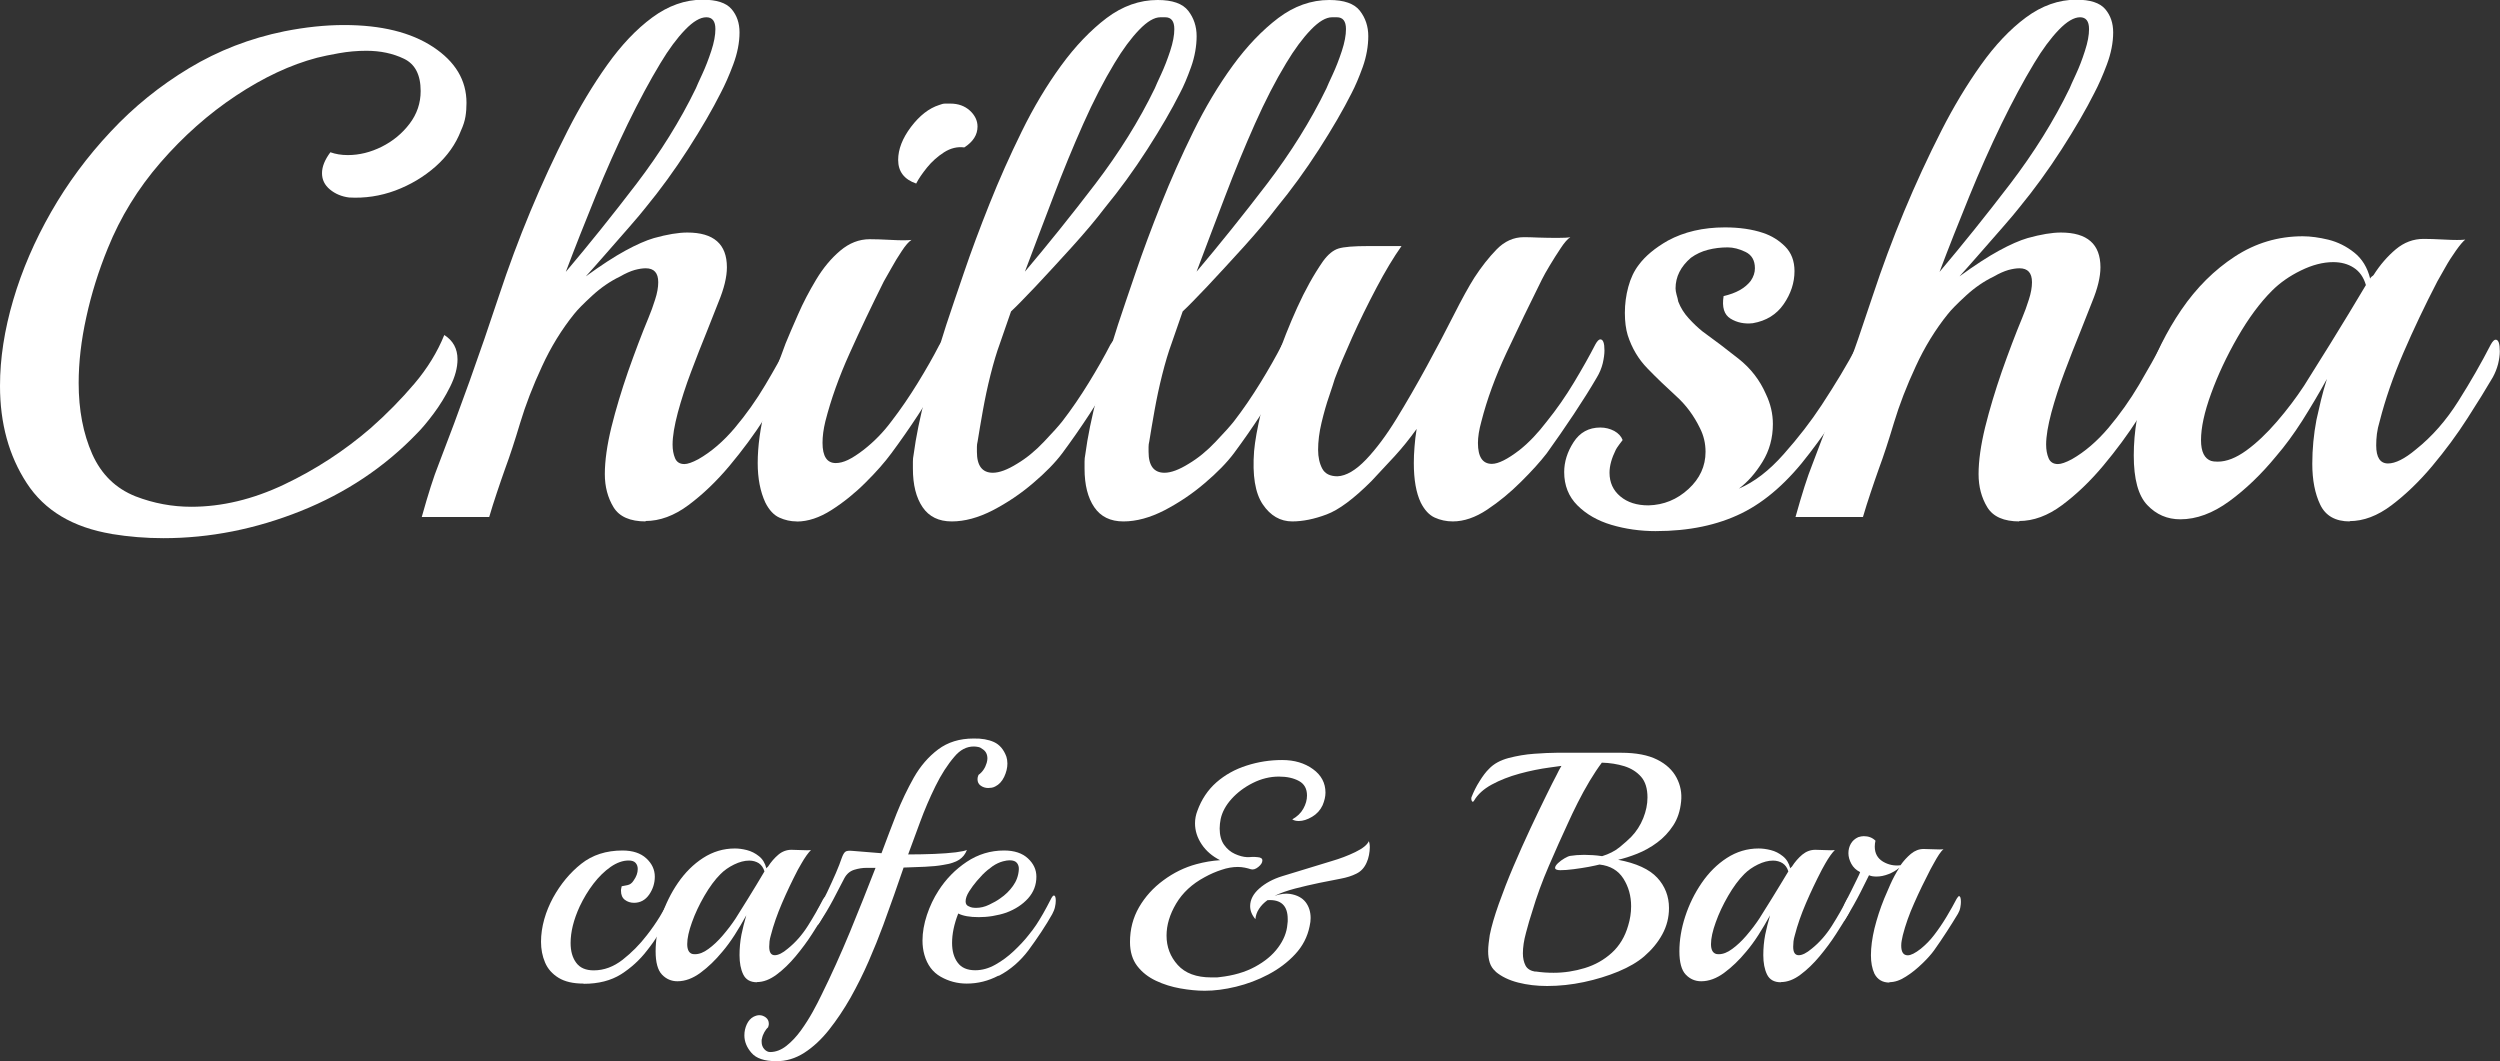
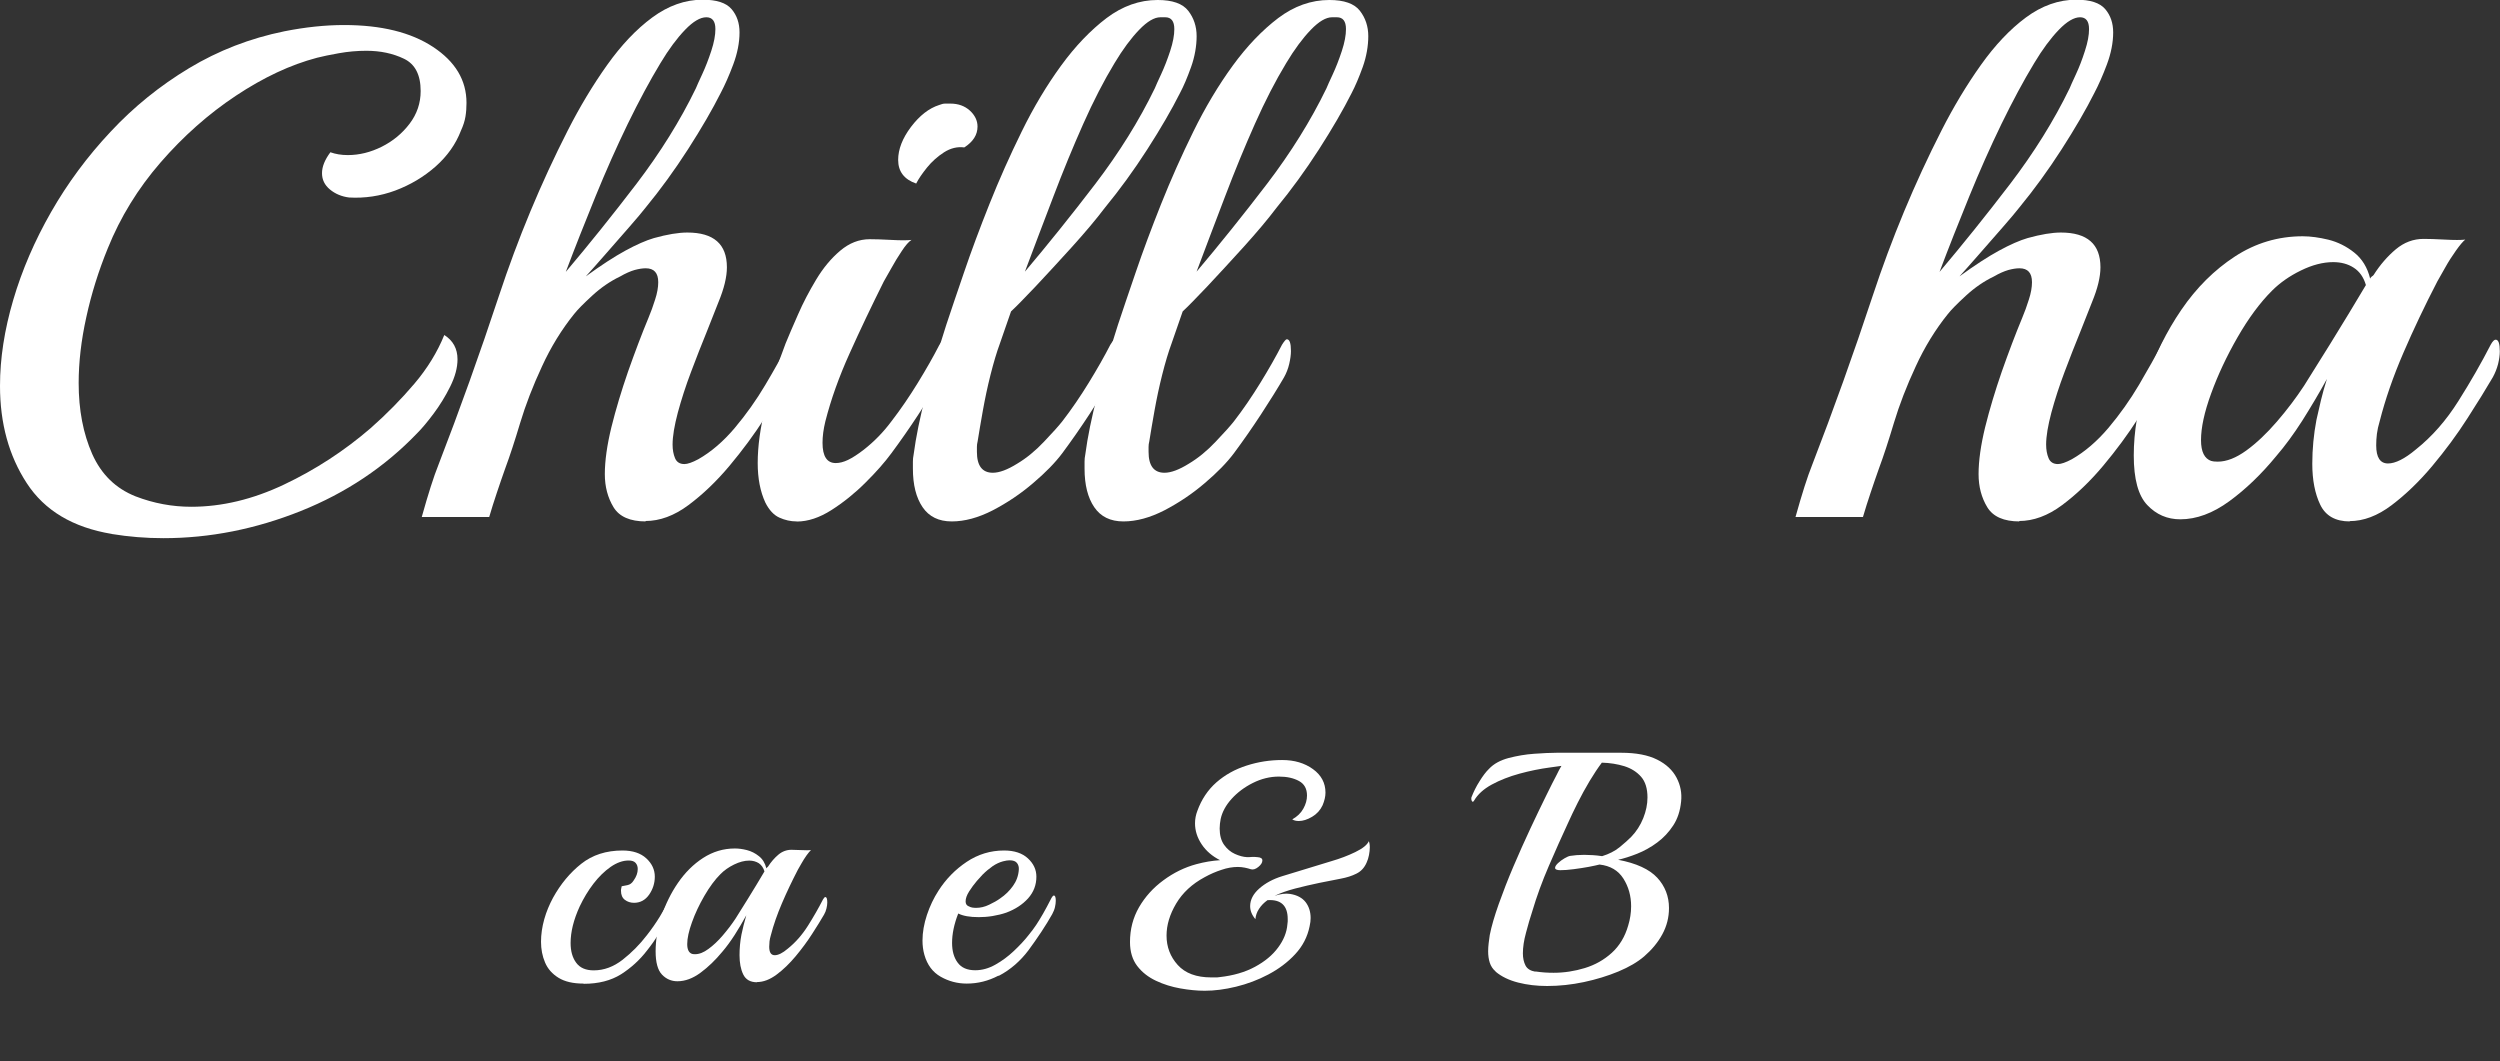
<svg xmlns="http://www.w3.org/2000/svg" id="_レイヤー_1" data-name="レイヤー 1" viewBox="0 0 247.59 105.09">
  <rect x="0" y="0" width="247.59" height="105.09" fill="#333333" stroke="none" />
  <defs>
    <style>
      .cls-1 {
        fill: #fff;
        stroke-width: 0px;
      }
    </style>
  </defs>
  <g>
    <path class="cls-1" d="m11.08,52.88c-3.86-.64-6.67-2.32-8.43-5.03-1.77-2.71-2.65-5.92-2.65-9.64,0-2.71.44-5.54,1.31-8.5.87-2.96,2.12-5.86,3.75-8.71,1.63-2.85,3.59-5.5,5.89-7.95,2.29-2.46,4.89-4.56,7.78-6.3,2.89-1.74,6.04-2.96,9.43-3.65,2.07-.41,4.04-.62,5.92-.62,3.67,0,6.61.72,8.81,2.17,2.2,1.45,3.31,3.29,3.31,5.54,0,.46-.03.91-.1,1.34-.07.44-.22.91-.45,1.41-.51,1.33-1.34,2.51-2.51,3.55-1.17,1.03-2.5,1.82-3.99,2.38-1.49.55-3.02.78-4.58.69-.73-.09-1.37-.36-1.89-.79-.53-.44-.79-.97-.79-1.62s.28-1.33.83-2.07c.5.18,1.08.28,1.72.28,1.15,0,2.27-.28,3.37-.83s2.02-1.31,2.75-2.27c.73-.96,1.1-2.04,1.1-3.24,0-1.61-.55-2.67-1.65-3.2-1.1-.53-2.34-.79-3.72-.79-.92,0-1.82.08-2.72.24-.9.16-1.62.31-2.17.45-2.62.69-5.29,1.94-8.02,3.75-2.73,1.81-5.22,4.02-7.47,6.61-2.25,2.59-3.99,5.43-5.23,8.5-.92,2.25-1.63,4.52-2.13,6.82-.51,2.3-.76,4.48-.76,6.54,0,2.66.45,5,1.34,7.02.9,2.02,2.33,3.42,4.3,4.2,1.79.69,3.63,1.03,5.51,1.03,3.03,0,6.09-.73,9.19-2.2,3.1-1.47,5.96-3.33,8.57-5.58,1.61-1.42,3.05-2.89,4.34-4.41,1.28-1.51,2.27-3.12,2.96-4.82.87.55,1.31,1.35,1.31,2.41,0,.83-.24,1.72-.72,2.69s-1.03,1.86-1.65,2.69-1.16,1.47-1.62,1.93c-3.21,3.35-7.06,5.92-11.53,7.71-4.48,1.79-9.01,2.69-13.6,2.69-1.75,0-3.44-.14-5.1-.41Z" />
    <path class="cls-1" d="m63.96,51.64c-1.56,0-2.63-.47-3.2-1.41-.57-.94-.86-2.03-.86-3.27,0-1.33.22-2.88.65-4.65.44-1.77.99-3.6,1.65-5.51.67-1.9,1.34-3.68,2.03-5.34.23-.55.45-1.15.65-1.79.21-.64.31-1.22.31-1.72,0-.92-.41-1.38-1.24-1.38-.32,0-.69.06-1.1.17-.41.12-.9.33-1.45.65-.96.46-1.88,1.09-2.75,1.89-.87.8-1.47,1.41-1.79,1.82-.6.74-1.17,1.55-1.72,2.44-.55.9-1.03,1.8-1.45,2.72-.92,1.97-1.64,3.85-2.17,5.61-.53,1.77-1.02,3.27-1.48,4.51-.28.78-.55,1.58-.83,2.41s-.53,1.63-.76,2.41h-6.68c.64-2.29,1.19-4.02,1.65-5.16,2.11-5.46,4.11-11.04,5.99-16.73,1.88-5.69,4.15-11.15,6.82-16.39,1.19-2.34,2.49-4.5,3.89-6.47,1.4-1.97,2.89-3.55,4.48-4.72s3.25-1.76,4.99-1.76c1.38,0,2.33.31,2.86.93.53.62.79,1.39.79,2.31,0,1.01-.21,2.07-.62,3.17-.41,1.1-.83,2.04-1.24,2.82-.83,1.65-1.91,3.51-3.24,5.58-1.33,2.07-2.73,3.99-4.2,5.78-.32.41-.87,1.07-1.65,1.96-.78.89-1.57,1.8-2.38,2.72-.8.92-1.44,1.63-1.89,2.13,1.51-1.1,2.82-1.95,3.92-2.55,1.1-.6,2.04-1.01,2.82-1.24,1.33-.37,2.43-.55,3.31-.55,2.62,0,3.92,1.15,3.92,3.44,0,.96-.28,2.11-.83,3.44-.28.73-.67,1.72-1.17,2.96-.51,1.24-1.02,2.56-1.55,3.96-.53,1.4-.96,2.74-1.31,4.03-.34,1.29-.52,2.34-.52,3.17,0,.51.08.95.24,1.34.16.39.47.59.93.59.32,0,.78-.16,1.38-.48,1.28-.73,2.49-1.77,3.61-3.1,1.12-1.33,2.13-2.75,3.03-4.27.9-1.51,1.66-2.89,2.31-4.13.14-.32.3-.48.48-.48.23,0,.34.39.34,1.17,0,.37-.05.79-.14,1.27-.09.48-.28.95-.55,1.41-.64,1.1-1.48,2.46-2.51,4.06-1.03,1.61-2.19,3.18-3.48,4.72-1.29,1.54-2.64,2.83-4.06,3.89-1.42,1.06-2.85,1.58-4.27,1.58Zm-7.92-24.72c2.29-2.71,4.62-5.61,6.99-8.71,2.36-3.1,4.33-6.25,5.89-9.47.09-.23.3-.69.62-1.38.32-.69.62-1.46.9-2.31.28-.85.41-1.57.41-2.17,0-.78-.3-1.17-.9-1.17s-1.3.41-2.1,1.24c-.8.83-1.62,1.93-2.44,3.3-1.06,1.75-2.13,3.75-3.24,6.02-1.1,2.27-2.17,4.67-3.2,7.2-1.03,2.53-2.01,5-2.93,7.44Z" />
    <path class="cls-1" d="m78.9,51.64c-.6,0-1.17-.13-1.72-.38s-1.01-.75-1.38-1.48c-.51-1.1-.76-2.41-.76-3.92,0-1.65.25-3.5.76-5.54.5-2.04,1.17-4.14,2-6.3.32-.78.73-1.74,1.24-2.89.5-1.15,1.1-2.29,1.79-3.44.69-1.15,1.48-2.1,2.38-2.86.9-.76,1.87-1.14,2.93-1.14.5,0,1.22.02,2.13.07.92.05,1.58.05,2,0-.28.18-.6.55-.96,1.1-.37.55-.71,1.11-1.03,1.69-.32.57-.57,1.02-.76,1.34-1.19,2.39-2.32,4.75-3.37,7.09-1.06,2.34-1.86,4.59-2.41,6.75-.09.37-.16.74-.21,1.1-.05.37-.07.71-.07,1.03,0,1.33.44,2,1.31,2,.37,0,.77-.1,1.21-.31.44-.21.95-.54,1.55-1,1.06-.83,1.97-1.77,2.75-2.82.92-1.19,1.79-2.47,2.62-3.82.83-1.35,1.54-2.6,2.13-3.75.23-.37.39-.55.48-.55.28,0,.41.39.41,1.17,0,.37-.06.79-.17,1.27-.12.48-.29.93-.52,1.34-.64,1.1-1.4,2.32-2.27,3.65-.87,1.33-1.77,2.62-2.69,3.86-.64.87-1.49,1.84-2.55,2.89-1.06,1.06-2.18,1.96-3.37,2.72-1.19.76-2.34,1.14-3.44,1.14Zm11.84-33.46c-1.19-.41-1.79-1.19-1.79-2.34,0-1.05.42-2.14,1.27-3.27.85-1.12,1.78-1.85,2.79-2.17.23-.09.42-.14.59-.14h.52c.78,0,1.42.23,1.93.69.5.46.76.99.76,1.58,0,.83-.44,1.51-1.31,2.07-.69-.09-1.35.07-2,.48-.64.41-1.21.92-1.69,1.51-.48.6-.84,1.12-1.07,1.58Z" />
    <path class="cls-1" d="m94.26,51.64c-1.29,0-2.25-.47-2.89-1.41-.64-.94-.96-2.21-.96-3.82v-.69c0-.23.02-.46.07-.69.23-1.74.63-3.72,1.21-5.92.57-2.2,1.25-4.52,2.03-6.95.46-1.38,1.04-3.11,1.76-5.2.71-2.09,1.55-4.34,2.51-6.75.96-2.41,2.03-4.81,3.2-7.19,1.17-2.39,2.47-4.56,3.89-6.51,1.42-1.95,2.93-3.52,4.51-4.72,1.58-1.19,3.27-1.79,5.06-1.79,1.47,0,2.48.36,3.03,1.07.55.71.83,1.55.83,2.51s-.18,2.03-.55,3.06c-.37,1.03-.73,1.89-1.1,2.58-.83,1.65-1.91,3.51-3.24,5.58-1.33,2.07-2.73,3.99-4.2,5.78-.87,1.15-1.95,2.43-3.24,3.86-1.29,1.42-2.49,2.73-3.61,3.92-1.13,1.19-1.94,2.02-2.44,2.48l-1.1,3.17c-.32.87-.63,1.91-.93,3.1-.3,1.19-.55,2.38-.76,3.55-.21,1.17-.38,2.19-.52,3.06-.05.18-.07.37-.07.55v.48c0,1.38.53,2.07,1.58,2.07.64,0,1.45-.3,2.41-.9.92-.55,1.8-1.27,2.65-2.17.85-.89,1.46-1.57,1.82-2.03.92-1.19,1.79-2.47,2.62-3.82.83-1.35,1.54-2.6,2.13-3.75.23-.37.39-.55.48-.55.28,0,.41.39.41,1.17,0,.37-.06.79-.17,1.27-.12.48-.29.93-.52,1.34-.64,1.1-1.4,2.32-2.27,3.65-.87,1.33-1.77,2.62-2.69,3.86-.69.92-1.65,1.91-2.89,2.96-1.24,1.06-2.57,1.95-3.99,2.69-1.42.73-2.78,1.1-4.06,1.1Zm7.23-24.72c2.29-2.71,4.62-5.61,6.99-8.71,2.36-3.1,4.33-6.25,5.89-9.47.09-.23.3-.69.62-1.38.32-.69.62-1.46.9-2.31.28-.85.41-1.57.41-2.17,0-.78-.3-1.17-.9-1.17h-.48c-.6,0-1.3.41-2.1,1.24-.8.83-1.62,1.93-2.44,3.3-1.06,1.75-2.09,3.75-3.1,6.02-1.01,2.27-2,4.67-2.96,7.2-.96,2.53-1.91,5-2.82,7.44Z" />
    <path class="cls-1" d="m111.26,51.64c-1.29,0-2.25-.47-2.89-1.41-.64-.94-.96-2.21-.96-3.82v-.69c0-.23.02-.46.07-.69.23-1.74.63-3.72,1.21-5.92.57-2.2,1.25-4.52,2.03-6.95.46-1.38,1.04-3.11,1.76-5.2.71-2.09,1.55-4.34,2.51-6.75.96-2.41,2.03-4.81,3.2-7.19s2.47-4.56,3.89-6.51c1.42-1.95,2.93-3.52,4.51-4.72,1.58-1.19,3.27-1.79,5.06-1.79,1.47,0,2.48.36,3.03,1.07.55.71.83,1.55.83,2.51s-.18,2.03-.55,3.06c-.37,1.03-.74,1.89-1.1,2.58-.83,1.65-1.91,3.51-3.24,5.58-1.33,2.07-2.73,3.99-4.2,5.78-.87,1.15-1.95,2.43-3.24,3.86-1.29,1.42-2.49,2.73-3.61,3.92-1.13,1.19-1.94,2.02-2.44,2.48l-1.1,3.17c-.32.87-.63,1.91-.93,3.1-.3,1.19-.55,2.38-.76,3.55-.21,1.17-.38,2.19-.52,3.06-.05.18-.07.37-.07.55v.48c0,1.38.53,2.07,1.58,2.07.64,0,1.45-.3,2.41-.9.92-.55,1.8-1.27,2.65-2.17.85-.89,1.46-1.57,1.82-2.03.92-1.19,1.79-2.47,2.62-3.82.83-1.35,1.54-2.6,2.13-3.75.23-.37.39-.55.48-.55.28,0,.41.39.41,1.17,0,.37-.06.79-.17,1.27-.11.48-.29.93-.52,1.34-.64,1.1-1.4,2.32-2.27,3.65-.87,1.33-1.77,2.62-2.69,3.86-.69.92-1.65,1.91-2.89,2.96-1.24,1.06-2.57,1.95-3.99,2.69-1.42.73-2.78,1.1-4.06,1.1Zm7.23-24.72c2.29-2.71,4.62-5.61,6.99-8.71,2.36-3.1,4.33-6.25,5.89-9.47.09-.23.3-.69.62-1.38.32-.69.62-1.46.9-2.31.28-.85.41-1.57.41-2.17,0-.78-.3-1.17-.9-1.17h-.48c-.6,0-1.3.41-2.1,1.24-.8.83-1.62,1.93-2.44,3.3-1.06,1.75-2.09,3.75-3.1,6.02-1.01,2.27-2,4.67-2.96,7.2-.96,2.53-1.91,5-2.82,7.44Z" />
-     <path class="cls-1" d="m127.99,51.64c-1.19,0-2.17-.56-2.93-1.69-.76-1.12-1.04-2.88-.86-5.27.09-1.01.32-2.29.69-3.86.37-1.56.86-3.25,1.48-5.06.62-1.81,1.32-3.58,2.1-5.3.78-1.72,1.63-3.25,2.55-4.58.5-.69,1.02-1.11,1.55-1.27.53-.16,1.5-.24,2.93-.24h3.3c-.78,1.1-1.61,2.48-2.48,4.13-.87,1.65-1.68,3.29-2.41,4.92-.73,1.63-1.31,3-1.72,4.1-.09.32-.28.88-.55,1.69-.28.8-.53,1.69-.76,2.65-.23.96-.34,1.86-.34,2.69,0,.73.14,1.35.41,1.86s.78.76,1.51.76c.87-.04,1.81-.6,2.82-1.65,1.01-1.06,2.02-2.41,3.03-4.06,1.01-1.65,2.01-3.38,3-5.2.99-1.81,1.88-3.51,2.68-5.09.8-1.58,1.48-2.81,2.03-3.68.69-1.06,1.42-1.99,2.2-2.79.78-.8,1.68-1.21,2.69-1.21.37,0,.86.01,1.48.04.62.02,1.24.03,1.86.03s1.04-.02,1.27-.07c-.28.18-.6.55-.96,1.1-.37.55-.72,1.11-1.07,1.69-.34.57-.61,1.04-.79,1.41-1.19,2.39-2.35,4.79-3.48,7.2-1.13,2.41-1.96,4.69-2.51,6.85-.23.83-.34,1.54-.34,2.13,0,1.38.46,2.07,1.38,2.07.64,0,1.56-.46,2.75-1.38.92-.73,1.81-1.67,2.69-2.82.96-1.19,1.86-2.48,2.69-3.86.83-1.38,1.54-2.64,2.13-3.79.18-.32.34-.48.48-.48.28,0,.41.37.41,1.1,0,.37-.06.79-.17,1.27-.12.48-.31.95-.59,1.41-.64,1.1-1.4,2.31-2.27,3.62-.87,1.31-1.77,2.61-2.69,3.89-.64.83-1.49,1.77-2.55,2.82-1.06,1.06-2.17,1.97-3.34,2.75-1.17.78-2.31,1.17-3.41,1.17-.64,0-1.24-.13-1.79-.38-.55-.25-1.01-.75-1.38-1.48-.46-.96-.69-2.27-.69-3.92,0-.5.02-1.04.07-1.62.04-.57.11-1.16.21-1.76-.69.96-1.41,1.86-2.17,2.69-.76.83-1.53,1.65-2.31,2.48-1.75,1.75-3.23,2.85-4.44,3.3-1.22.46-2.35.69-3.41.69Z" />
-     <path class="cls-1" d="m164,52.6c-1.56,0-3.03-.21-4.41-.62s-2.5-1.06-3.37-1.93c-.87-.87-1.31-1.97-1.31-3.3,0-1.01.31-2,.93-2.96.62-.96,1.5-1.45,2.65-1.45.5,0,.96.12,1.38.34.41.23.69.53.83.9-.05.05-.16.2-.34.45-.18.25-.3.42-.34.52-.41.83-.62,1.58-.62,2.27,0,.96.36,1.75,1.07,2.34.71.6,1.64.89,2.79.89,1.51-.04,2.83-.58,3.96-1.62,1.12-1.03,1.69-2.26,1.69-3.68,0-.83-.18-1.61-.55-2.34-.6-1.24-1.39-2.31-2.38-3.2-.99-.9-1.93-1.8-2.82-2.72-.9-.92-1.55-2.02-1.96-3.3-.18-.6-.28-1.33-.28-2.2s.11-1.73.34-2.58c.23-.85.57-1.57,1.03-2.17.64-.87,1.61-1.68,2.89-2.41,1.61-.87,3.49-1.31,5.65-1.31,1.42,0,2.69.18,3.79.55.83.28,1.55.72,2.17,1.34s.93,1.44.93,2.44c0,1.15-.36,2.24-1.07,3.27-.71,1.03-1.73,1.66-3.06,1.89-.83.09-1.56-.06-2.2-.45-.64-.39-.87-1.14-.69-2.24,1.24-.28,2.13-.78,2.69-1.51.28-.41.41-.83.41-1.24,0-.78-.31-1.32-.93-1.62-.62-.3-1.21-.45-1.76-.45-.69,0-1.34.08-1.96.24-.62.16-1.18.42-1.69.79-1.01.87-1.52,1.88-1.52,3.03,0,.18.04.39.1.62.07.23.13.46.17.69.23.6.57,1.15,1.03,1.65.46.51.92.94,1.38,1.31,1.15.83,2.33,1.72,3.55,2.69,1.22.96,2.12,2.13,2.72,3.51.46.96.69,1.95.69,2.96,0,1.38-.34,2.63-1.03,3.75-.69,1.12-1.47,2.01-2.34,2.65,1.52-.64,3-1.78,4.44-3.41,1.45-1.63,2.7-3.25,3.75-4.85.69-1.06,1.32-2.05,1.89-3,.57-.94,1.16-1.99,1.76-3.13.18-.32.34-.48.48-.48.28,0,.41.39.41,1.17,0,.32-.06.71-.17,1.17-.12.46-.29.92-.52,1.38-.83,1.38-1.61,2.65-2.34,3.82-.74,1.17-1.63,2.44-2.69,3.82-2.11,2.8-4.36,4.79-6.75,5.96-2.39,1.17-5.21,1.76-8.47,1.76Z" />
    <path class="cls-1" d="m200.01,51.64c-1.56,0-2.63-.47-3.2-1.41-.57-.94-.86-2.03-.86-3.27,0-1.33.22-2.88.65-4.65.44-1.77.99-3.6,1.65-5.51.67-1.9,1.34-3.68,2.03-5.34.23-.55.45-1.15.65-1.79.21-.64.31-1.22.31-1.72,0-.92-.41-1.38-1.24-1.38-.32,0-.69.06-1.1.17-.41.12-.9.33-1.45.65-.96.46-1.88,1.09-2.75,1.89-.87.8-1.47,1.41-1.79,1.82-.6.74-1.17,1.55-1.72,2.44-.55.9-1.03,1.8-1.45,2.72-.92,1.97-1.64,3.85-2.17,5.61-.53,1.77-1.02,3.27-1.48,4.51-.28.78-.55,1.58-.83,2.41s-.53,1.63-.76,2.41h-6.68c.64-2.29,1.19-4.02,1.65-5.16,2.11-5.46,4.11-11.04,5.99-16.73,1.88-5.69,4.15-11.15,6.82-16.39,1.19-2.34,2.49-4.5,3.89-6.47,1.4-1.97,2.89-3.55,4.47-4.72,1.58-1.17,3.25-1.76,4.99-1.76,1.38,0,2.33.31,2.86.93.53.62.79,1.39.79,2.31,0,1.01-.21,2.07-.62,3.17s-.83,2.04-1.24,2.82c-.83,1.65-1.91,3.51-3.24,5.58s-2.73,3.99-4.2,5.78c-.32.41-.87,1.07-1.65,1.96-.78.89-1.57,1.8-2.38,2.72-.8.92-1.44,1.63-1.89,2.13,1.51-1.1,2.82-1.95,3.92-2.55,1.1-.6,2.04-1.01,2.82-1.24,1.33-.37,2.43-.55,3.3-.55,2.62,0,3.92,1.15,3.92,3.44,0,.96-.28,2.11-.83,3.44-.28.73-.67,1.72-1.17,2.96-.51,1.24-1.02,2.56-1.55,3.96-.53,1.4-.96,2.74-1.31,4.03-.34,1.29-.52,2.34-.52,3.17,0,.51.08.95.24,1.34.16.39.47.59.93.59.32,0,.78-.16,1.38-.48,1.28-.73,2.49-1.77,3.62-3.1,1.12-1.33,2.13-2.75,3.03-4.27.89-1.51,1.66-2.89,2.31-4.13.14-.32.3-.48.48-.48.23,0,.34.39.34,1.17,0,.37-.05.79-.14,1.27-.09.48-.28.95-.55,1.41-.64,1.1-1.48,2.46-2.51,4.06-1.03,1.61-2.19,3.18-3.48,4.72-1.29,1.54-2.64,2.83-4.06,3.89-1.42,1.06-2.85,1.58-4.27,1.58Zm-7.92-24.72c2.29-2.71,4.62-5.61,6.99-8.71,2.36-3.1,4.33-6.25,5.89-9.47.09-.23.3-.69.62-1.38.32-.69.62-1.46.89-2.31.28-.85.41-1.57.41-2.17,0-.78-.3-1.17-.89-1.17s-1.3.41-2.1,1.24c-.8.83-1.62,1.93-2.44,3.3-1.06,1.75-2.13,3.75-3.24,6.02-1.1,2.27-2.17,4.67-3.2,7.2-1.03,2.53-2.01,5-2.93,7.44Z" />
    <path class="cls-1" d="m232.72,51.64c-1.42,0-2.4-.55-2.93-1.65-.53-1.1-.79-2.46-.79-4.06,0-1.47.14-2.91.41-4.34.14-.64.29-1.3.45-1.96.16-.67.36-1.37.59-2.1-.78,1.42-1.6,2.8-2.44,4.13-.85,1.33-1.71,2.5-2.58,3.51-1.47,1.79-3.02,3.28-4.65,4.47-1.63,1.19-3.25,1.79-4.85,1.79-1.29,0-2.38-.47-3.27-1.41-.9-.94-1.34-2.58-1.34-4.92s.41-4.84,1.24-7.37c.83-2.52,1.99-4.88,3.48-7.06,1.49-2.18,3.26-3.94,5.3-5.27,2.04-1.33,4.28-2,6.71-2,.78,0,1.63.12,2.55.34.92.23,1.77.65,2.55,1.27.78.62,1.31,1.48,1.58,2.58.04-.09.1-.16.17-.21.07-.04.13-.09.17-.14.64-1.01,1.38-1.86,2.2-2.55.83-.69,1.74-1.03,2.75-1.03.5,0,1.22.02,2.13.07.92.05,1.58.05,2,0-.23.18-.54.55-.93,1.1-.39.55-.75,1.11-1.07,1.69-.32.57-.57,1.02-.76,1.34-1.24,2.39-2.36,4.75-3.37,7.09s-1.79,4.59-2.34,6.75c-.14.46-.23.88-.28,1.27-.05.39-.07.77-.07,1.14,0,1.19.39,1.79,1.17,1.79.73,0,1.65-.46,2.75-1.38,1.61-1.28,3.02-2.89,4.23-4.82,1.22-1.93,2.28-3.79,3.2-5.58.18-.32.34-.48.48-.48.28,0,.41.39.41,1.17,0,.37-.06.78-.17,1.24-.12.46-.29.89-.52,1.31-.64,1.1-1.48,2.46-2.51,4.06-1.03,1.61-2.19,3.18-3.48,4.72-1.29,1.54-2.63,2.83-4.03,3.89-1.4,1.06-2.79,1.58-4.17,1.58Zm-13.7-5.99c.14.05.34.07.62.07.87,0,1.81-.37,2.82-1.1,1.01-.73,2.02-1.69,3.03-2.86,1.01-1.17,1.9-2.35,2.69-3.55,2.02-3.21,3.51-5.62,4.48-7.23.96-1.61,1.51-2.52,1.65-2.75-.23-.78-.63-1.35-1.21-1.72-.57-.37-1.25-.55-2.03-.55-1.01,0-2.08.28-3.2.83-1.13.55-2.08,1.22-2.86,2-1.19,1.19-2.33,2.73-3.41,4.61-1.08,1.88-1.95,3.74-2.62,5.58-.67,1.84-1,3.37-1,4.61,0,1.15.34,1.84,1.03,2.07Z" />
  </g>
  <g>
    <path class="cls-1" d="m57.77,97.41c-1.01,0-1.83-.19-2.45-.57-.62-.38-1.07-.88-1.34-1.52-.27-.63-.4-1.32-.4-2.05s.11-1.47.32-2.23c.21-.75.51-1.46.87-2.13.75-1.36,1.68-2.48,2.79-3.36s2.47-1.32,4.09-1.32c1.01,0,1.8.26,2.36.78.56.52.84,1.12.84,1.81,0,.65-.19,1.24-.56,1.78-.38.54-.88.81-1.5.81-.34,0-.65-.1-.9-.29-.26-.19-.39-.5-.39-.9,0-.06,0-.13.02-.21.01-.08.03-.16.05-.24.13-.02.32-.06.57-.11.25-.05.45-.2.6-.44.28-.39.42-.77.42-1.16,0-.24-.07-.44-.21-.6-.14-.16-.37-.24-.69-.24-.58,0-1.17.21-1.78.63-.6.42-1.17.97-1.7,1.66-.53.69-.98,1.44-1.37,2.26-.6,1.31-.9,2.52-.9,3.62,0,.8.18,1.45.55,1.95.37.51.95.76,1.74.76,1.01,0,1.96-.35,2.86-1.05.89-.7,1.7-1.51,2.41-2.44.47-.6.9-1.22,1.28-1.84.38-.62.69-1.2.95-1.71.09-.15.16-.23.23-.23.13,0,.19.18.19.55,0,.17-.03.37-.08.6-.05.23-.13.44-.24.63-.37.6-.74,1.21-1.11,1.81-.38.6-.78,1.17-1.21,1.71-.73.95-1.59,1.73-2.58,2.36-.99.62-2.22.94-3.68.94Z" />
    <path class="cls-1" d="m74.98,97.28c-.67,0-1.12-.26-1.37-.77s-.37-1.15-.37-1.91c0-.69.06-1.37.19-2.04.06-.3.13-.61.21-.92.08-.31.17-.64.27-.99-.37.67-.75,1.31-1.15,1.94-.4.62-.8,1.17-1.21,1.65-.69.84-1.42,1.54-2.18,2.1-.76.56-1.52.84-2.28.84-.6,0-1.11-.22-1.53-.66-.42-.44-.63-1.21-.63-2.31s.19-2.27.58-3.46c.39-1.18.93-2.29,1.63-3.31.7-1.02,1.53-1.85,2.49-2.47.96-.62,2.01-.94,3.15-.94.37,0,.76.05,1.19.16.43.11.83.31,1.19.6.37.29.61.69.74,1.21.02-.04.05-.08.08-.1s.06-.04.08-.07c.3-.47.65-.87,1.03-1.19s.82-.48,1.29-.48c.24,0,.57.01,1,.03.43.02.74.02.94,0-.11.09-.25.26-.44.52-.18.26-.35.52-.5.79-.15.27-.27.48-.36.63-.58,1.12-1.11,2.23-1.58,3.33s-.84,2.15-1.1,3.17c-.06.21-.11.41-.13.6-.02.18-.03.36-.03.53,0,.56.18.84.55.84.34,0,.78-.21,1.29-.65.75-.6,1.42-1.36,1.99-2.26s1.07-1.78,1.5-2.62c.09-.15.16-.23.23-.23.13,0,.19.18.19.55,0,.17-.03.37-.08.58-.05.22-.13.42-.24.61-.3.52-.69,1.15-1.18,1.91-.48.75-1.03,1.49-1.63,2.21-.6.72-1.23,1.33-1.89,1.82s-1.31.74-1.95.74Zm-6.43-2.81c.06.02.16.03.29.03.41,0,.85-.17,1.32-.52.47-.34.95-.79,1.42-1.34.47-.55.89-1.1,1.26-1.66.95-1.51,1.65-2.64,2.1-3.39.45-.75.71-1.18.77-1.29-.11-.37-.3-.63-.56-.81-.27-.17-.59-.26-.95-.26-.47,0-.97.13-1.5.39-.53.26-.97.57-1.34.94-.56.56-1.09,1.28-1.6,2.16-.51.88-.92,1.75-1.23,2.62-.31.86-.47,1.58-.47,2.16,0,.54.16.86.48.97Z" />
-     <path class="cls-1" d="m76.82,105.09c-1.12,0-1.92-.27-2.39-.81s-.71-1.12-.71-1.74c0-.39.08-.75.24-1.1.16-.34.38-.59.66-.74.22-.11.41-.16.58-.16.24,0,.45.08.65.23.19.15.29.35.29.61,0,.06,0,.12-.02.18s-.03.11-.05.18c-.13.11-.25.27-.37.48-.12.21-.2.43-.24.65-.02.04-.03.1-.03.16v.16c0,.28.09.52.26.71.17.19.37.29.58.29.56,0,1.1-.21,1.61-.61.52-.41,1-.92,1.44-1.53s.83-1.23,1.18-1.86c.34-.62.62-1.16.84-1.62.99-2,1.93-4.09,2.83-6.26.89-2.17,1.74-4.29,2.54-6.36h-.9c-.39,0-.79.06-1.21.19s-.75.41-.98.84c-.34.67-.72,1.38-1.11,2.13-.4.75-.85,1.51-1.34,2.26-.09.15-.16.23-.23.23-.11,0-.16-.16-.16-.48,0-.39.06-.71.19-.97.32-.54.64-1.13.95-1.79.31-.66.6-1.29.86-1.89.26-.6.45-1.1.58-1.49.11-.3.22-.51.34-.61.12-.11.37-.14.76-.1l2.84.23c.26-.69.51-1.36.76-2.02.25-.66.49-1.29.73-1.89.5-1.25,1.07-2.44,1.71-3.58.65-1.14,1.45-2.07,2.41-2.79.96-.72,2.13-1.08,3.5-1.08.8-.02,1.47.1,2.03.35.56.26.97.74,1.23,1.45.06.19.1.42.1.68,0,.43-.11.87-.32,1.32-.22.45-.51.76-.87.94-.11.06-.23.11-.36.13-.13.02-.25.03-.35.03-.28,0-.53-.08-.74-.23-.22-.15-.32-.37-.32-.65,0-.13.03-.27.1-.42.39-.28.66-.68.81-1.19.02-.09.04-.16.05-.23s.02-.13.02-.19c0-.43-.16-.74-.48-.94-.13-.11-.27-.18-.42-.21-.15-.03-.3-.05-.45-.05-.71,0-1.35.33-1.91,1-.69.8-1.32,1.78-1.89,2.94-.57,1.16-1.08,2.35-1.52,3.55-.44,1.21-.83,2.27-1.18,3.2.88,0,1.74-.02,2.57-.05.83-.03,1.54-.09,2.15-.16.6-.08.97-.16,1.1-.24-.15.41-.4.73-.76.97-.36.24-.89.41-1.6.52-.5.09-1.09.15-1.78.18-.69.03-1.4.06-2.13.08l-.94,2.71c-.3.86-.66,1.86-1.08,3-.42,1.14-.9,2.33-1.44,3.57-.54,1.24-1.14,2.44-1.79,3.6-.66,1.16-1.37,2.22-2.13,3.18-.76.96-1.58,1.72-2.45,2.28-.87.56-1.8.84-2.79.84Z" />
    <path class="cls-1" d="m98.87,96.63c-.99.52-2.03.78-3.13.78-.93,0-1.79-.23-2.58-.68s-1.33-1.17-1.61-2.16c-.13-.45-.19-.93-.19-1.42,0-.82.15-1.66.44-2.54.29-.87.67-1.67,1.15-2.41.73-1.14,1.66-2.09,2.78-2.84,1.12-.75,2.36-1.13,3.71-1.13,1.01,0,1.8.26,2.36.78.56.52.84,1.12.84,1.81,0,.82-.27,1.53-.82,2.15-.55.61-1.27,1.08-2.15,1.41-.43.15-.89.26-1.37.34-.48.08-.94.11-1.37.11-.88,0-1.56-.12-2.03-.36-.41,1.05-.61,2.02-.61,2.91,0,.8.18,1.45.55,1.95.37.51.95.76,1.74.76.67,0,1.33-.18,1.99-.55.66-.37,1.27-.82,1.84-1.36.57-.54,1.05-1.05,1.44-1.55.3-.37.56-.71.77-1.03.21-.32.44-.69.68-1.11.24-.42.52-.94.84-1.57.09-.15.16-.23.23-.23.13,0,.19.17.19.52,0,.19-.03.4-.08.63-.05.23-.15.46-.27.69-.3.54-.66,1.12-1.08,1.76-.42.64-.85,1.24-1.28,1.83-.39.52-.83.99-1.32,1.42-.5.43-1.03.8-1.61,1.1Zm-2.94-6.88c.11.06.23.11.35.13.13.02.26.03.39.03.43,0,.86-.1,1.29-.31.43-.2.8-.41,1.1-.63.5-.34.92-.75,1.26-1.23.34-.47.54-1.01.58-1.61.02-.26-.04-.48-.18-.66-.14-.18-.38-.27-.73-.27-.17,0-.39.03-.65.1-.34.09-.69.25-1.03.48-.34.24-.68.52-1,.84-.11.11-.3.32-.57.63-.27.31-.52.66-.76,1.03-.24.38-.35.71-.35.99,0,.24.1.4.29.48Z" />
    <path class="cls-1" d="m119.31,98.12c-.75,0-1.56-.08-2.41-.23-.85-.15-1.66-.4-2.42-.76-.76-.36-1.38-.84-1.86-1.47-.47-.62-.71-1.41-.71-2.36,0-1.27.3-2.42.9-3.46.6-1.03,1.4-1.92,2.41-2.66,1-.74,2.09-1.28,3.28-1.6.78-.21,1.55-.34,2.33-.39-.77-.39-1.38-.91-1.82-1.57-.44-.66-.66-1.35-.66-2.08,0-.43.08-.84.23-1.23.41-1.14,1.04-2.08,1.89-2.83.85-.74,1.85-1.3,2.99-1.66,1.14-.37,2.31-.55,3.52-.55s2.22.3,3.05.9c.83.6,1.24,1.38,1.24,2.33,0,.39-.1.81-.29,1.26-.22.47-.56.85-1.03,1.13-.47.28-.92.42-1.32.42-.26,0-.47-.05-.65-.16.49-.28.86-.63,1.1-1.07.24-.43.36-.86.36-1.29,0-.67-.26-1.15-.79-1.44s-1.19-.44-1.99-.44c-.88,0-1.74.21-2.58.63-.84.42-1.54.95-2.11,1.58-.57.63-.93,1.3-1.08,1.99-.06.32-.1.64-.1.94,0,.67.15,1.21.44,1.62s.65.71,1.07.9c.42.19.82.3,1.21.32.11,0,.26,0,.47-.02.2-.01.39,0,.56.02.32.02.48.13.48.32,0,.22-.13.43-.4.65-.27.22-.51.29-.73.23-.19-.06-.4-.12-.61-.16s-.44-.07-.68-.07c-.52,0-1.06.09-1.61.28-.56.18-1.12.42-1.68.73-1.25.67-2.19,1.54-2.83,2.62-.64,1.08-.95,2.13-.95,3.17,0,1.12.37,2.09,1.11,2.91.74.82,1.85,1.23,3.31,1.23h.42c.13,0,.27,0,.42-.03,1.36-.15,2.52-.49,3.5-1.02.98-.53,1.74-1.16,2.29-1.91.55-.74.86-1.51.92-2.31.02-.11.03-.2.03-.27v-.24c0-1.33-.67-1.96-2-1.87-.34.24-.62.52-.84.86-.22.33-.33.67-.36,1.02-.35-.41-.52-.84-.52-1.29,0-.62.3-1.21.9-1.74s1.37-.95,2.29-1.23l4.88-1.49c.82-.24,1.6-.53,2.34-.89.74-.36,1.19-.72,1.34-1.08.06.13.1.33.1.61,0,.24-.03.49-.08.76-.05.27-.13.52-.24.76-.22.5-.55.86-1,1.08-.45.23-.97.39-1.55.5-.6.11-1.31.25-2.13.42s-1.62.36-2.4.56c-.79.21-1.44.44-1.96.69l-.06.03c.56-.19,1.07-.26,1.52-.19.69.11,1.2.38,1.54.81.33.43.5.96.5,1.58,0,.24-.03.51-.1.81-.21,1.05-.69,1.98-1.44,2.78-.74.8-1.63,1.46-2.65,2-1.02.54-2.09.94-3.2,1.21-1.11.27-2.14.4-3.08.4Z" />
    <path class="cls-1" d="m148.12,96.21c-.28-.24-.47-.53-.58-.87-.11-.34-.16-.72-.16-1.13,0-.26.02-.52.05-.79s.07-.54.11-.82c.17-.86.47-1.88.89-3.07.42-1.18.9-2.42,1.45-3.71.55-1.29,1.11-2.54,1.68-3.76.57-1.22,1.09-2.29,1.55-3.23s.81-1.63,1.05-2.08c.09-.17.17-.33.24-.48.08-.15.16-.29.24-.42l-1.16.16c-.97.13-1.96.33-2.99.61-1.02.28-1.94.64-2.75,1.08-.81.44-1.39.97-1.76,1.6-.02.06-.07.1-.13.1-.04,0-.08-.04-.11-.13-.03-.09-.04-.18-.02-.29.22-.56.48-1.1.81-1.61.32-.52.63-.93.94-1.23.47-.5,1.12-.85,1.94-1.07.82-.21,1.66-.36,2.54-.42.87-.06,1.62-.1,2.24-.1h6.36c1.49,0,2.67.23,3.57.68s1.53,1.05,1.92,1.79c.39.74.54,1.53.45,2.37-.09.9-.34,1.69-.78,2.36s-.96,1.23-1.6,1.7-1.29.83-1.97,1.1c-.68.27-1.31.47-1.89.6,1.81.34,3.1.94,3.88,1.78.77.84,1.16,1.84,1.16,3,0,.93-.22,1.79-.66,2.6s-1.04,1.53-1.79,2.18c-.65.56-1.5,1.06-2.55,1.5-1.06.44-2.2.79-3.42,1.05-1.23.26-2.44.39-3.65.39-1.01,0-1.97-.11-2.87-.34-.9-.23-1.65-.59-2.23-1.08Zm3.94,0c.3.04.6.08.9.1.3.02.6.03.9.03,1.05,0,2.09-.16,3.1-.47,1.01-.31,1.9-.81,2.66-1.5.76-.69,1.31-1.59,1.63-2.71.19-.62.29-1.26.29-1.91,0-1.01-.25-1.92-.76-2.73-.51-.81-1.3-1.28-2.37-1.4-.24.06-.59.14-1.07.23-.47.09-.97.16-1.49.23s-.96.1-1.32.1c-.34,0-.52-.08-.52-.23,0-.13.1-.29.29-.47.19-.18.41-.34.65-.48.24-.14.43-.22.58-.24.39-.06.84-.1,1.36-.1.28,0,.56.01.86.03.29.02.6.05.92.1.69-.21,1.26-.51,1.71-.87.45-.37.84-.71,1.16-1.03.52-.54.92-1.16,1.2-1.86.28-.7.42-1.38.42-2.05,0-.88-.21-1.57-.63-2.05s-.97-.83-1.66-1.05c-.69-.21-1.43-.33-2.23-.35-.39.52-.79,1.12-1.21,1.82-.42.7-.81,1.42-1.18,2.15-.37.73-.69,1.41-.97,2.03-.6,1.29-1.23,2.7-1.89,4.23-.66,1.53-1.2,3.01-1.63,4.46-.22.67-.43,1.38-.63,2.15-.21.76-.31,1.45-.31,2.05,0,.47.09.87.26,1.2s.5.53.97.61Z" />
-     <path class="cls-1" d="m176.37,97.28c-.67,0-1.12-.26-1.37-.77-.25-.52-.37-1.15-.37-1.91,0-.69.06-1.37.19-2.04.06-.3.13-.61.21-.92.08-.31.17-.64.27-.99-.37.67-.75,1.31-1.15,1.94-.4.62-.8,1.17-1.21,1.65-.69.84-1.42,1.54-2.18,2.1-.76.56-1.52.84-2.28.84-.6,0-1.11-.22-1.53-.66-.42-.44-.63-1.21-.63-2.31s.19-2.27.58-3.46.93-2.29,1.63-3.31c.7-1.02,1.53-1.85,2.49-2.47.96-.62,2.01-.94,3.15-.94.37,0,.76.05,1.2.16s.83.31,1.19.6c.37.29.61.69.74,1.21.02-.04.05-.08.08-.1s.06-.04.08-.07c.3-.47.65-.87,1.03-1.19.39-.32.82-.48,1.29-.48.24,0,.57.01,1,.03s.74.02.94,0c-.11.09-.25.26-.44.52-.18.26-.35.52-.5.79-.15.27-.27.48-.35.63-.58,1.12-1.11,2.23-1.58,3.33s-.84,2.15-1.1,3.17c-.06.21-.11.41-.13.6-.02.18-.03.36-.03.53,0,.56.18.84.55.84.34,0,.77-.21,1.29-.65.75-.6,1.42-1.36,1.99-2.26s1.07-1.78,1.5-2.62c.09-.15.16-.23.23-.23.13,0,.19.18.19.55,0,.17-.03.37-.08.58-.05.22-.13.42-.24.61-.3.52-.69,1.15-1.18,1.91-.48.75-1.03,1.49-1.63,2.21-.6.72-1.23,1.33-1.89,1.82-.66.5-1.31.74-1.95.74Zm-6.43-2.81c.06.02.16.03.29.03.41,0,.85-.17,1.32-.52.47-.34.95-.79,1.42-1.34s.89-1.1,1.26-1.66c.95-1.51,1.65-2.64,2.1-3.39.45-.75.71-1.18.78-1.29-.11-.37-.3-.63-.57-.81-.27-.17-.59-.26-.95-.26-.47,0-.97.13-1.5.39-.53.26-.97.57-1.34.94-.56.56-1.09,1.28-1.6,2.16-.51.88-.92,1.75-1.23,2.62-.31.86-.47,1.58-.47,2.16,0,.54.16.86.49.97Z" />
-     <path class="cls-1" d="m187.13,97.31c-.69,0-1.18-.29-1.49-.87-.24-.52-.35-1.13-.35-1.84,0-.8.12-1.68.35-2.65.24-.97.56-1.96.97-2.97.15-.37.35-.83.6-1.39.25-.56.54-1.11.89-1.65-.3.26-.66.47-1.07.63-.41.16-.81.24-1.19.24-.3,0-.55-.04-.74-.13-.17.34-.45.9-.84,1.68-.39.77-.9,1.69-1.55,2.74-.06.11-.12.1-.18-.02s-.08-.29-.08-.5c0-.17.02-.35.06-.55.04-.19.11-.38.19-.55.21-.41.43-.83.65-1.28.21-.44.41-.83.58-1.18.17-.34.27-.56.29-.65-.39-.19-.68-.47-.87-.82-.19-.35-.29-.71-.29-1.05s.08-.66.24-.94c.16-.28.4-.5.73-.65.19-.06.38-.1.55-.1.47,0,.86.15,1.16.45-.02.09-.04.18-.05.27s-.02.2-.02.31c0,.67.27,1.16.81,1.49.54.32,1.12.44,1.74.36.3-.43.65-.81,1.03-1.13.39-.32.81-.48,1.26-.48.24,0,.58.01,1.02.03s.76.02.95,0c-.13.09-.28.26-.45.52-.17.26-.33.53-.48.81-.15.28-.27.5-.36.65-.58,1.12-1.12,2.23-1.61,3.34-.5,1.11-.87,2.17-1.13,3.18-.04.19-.08.37-.11.53-.03.16-.05.33-.05.5,0,.65.21.97.65.97.3,0,.73-.21,1.29-.65.5-.41.94-.86,1.32-1.36.43-.56.84-1.16,1.23-1.81.39-.65.72-1.24,1-1.78.11-.17.18-.26.23-.26.13,0,.19.19.19.58,0,.15-.02.33-.06.55-.04.22-.12.42-.23.61-.32.54-.69,1.12-1.1,1.76-.41.64-.83,1.25-1.26,1.86-.28.39-.67.83-1.18,1.32s-1.04.93-1.62,1.29c-.57.37-1.11.55-1.63.55Z" />
  </g>
</svg>